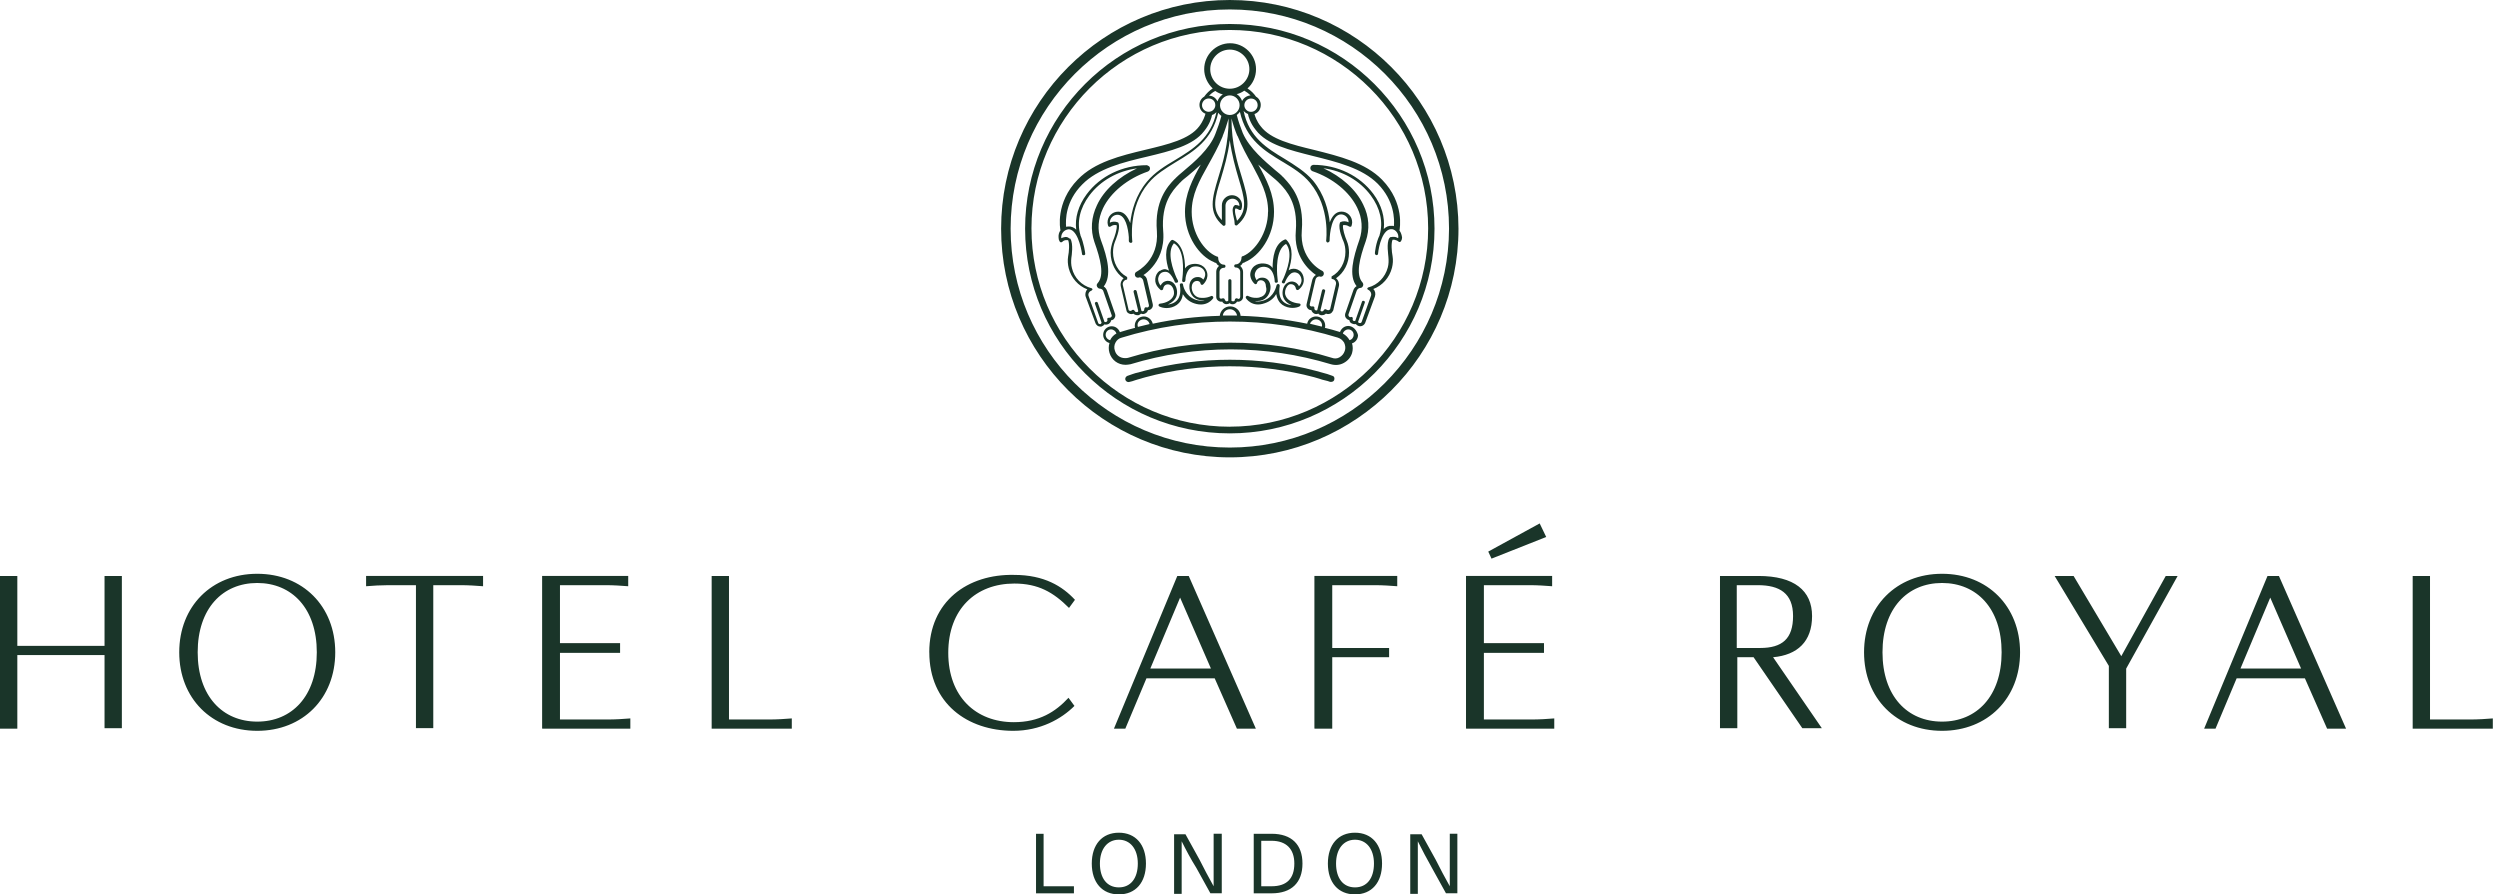
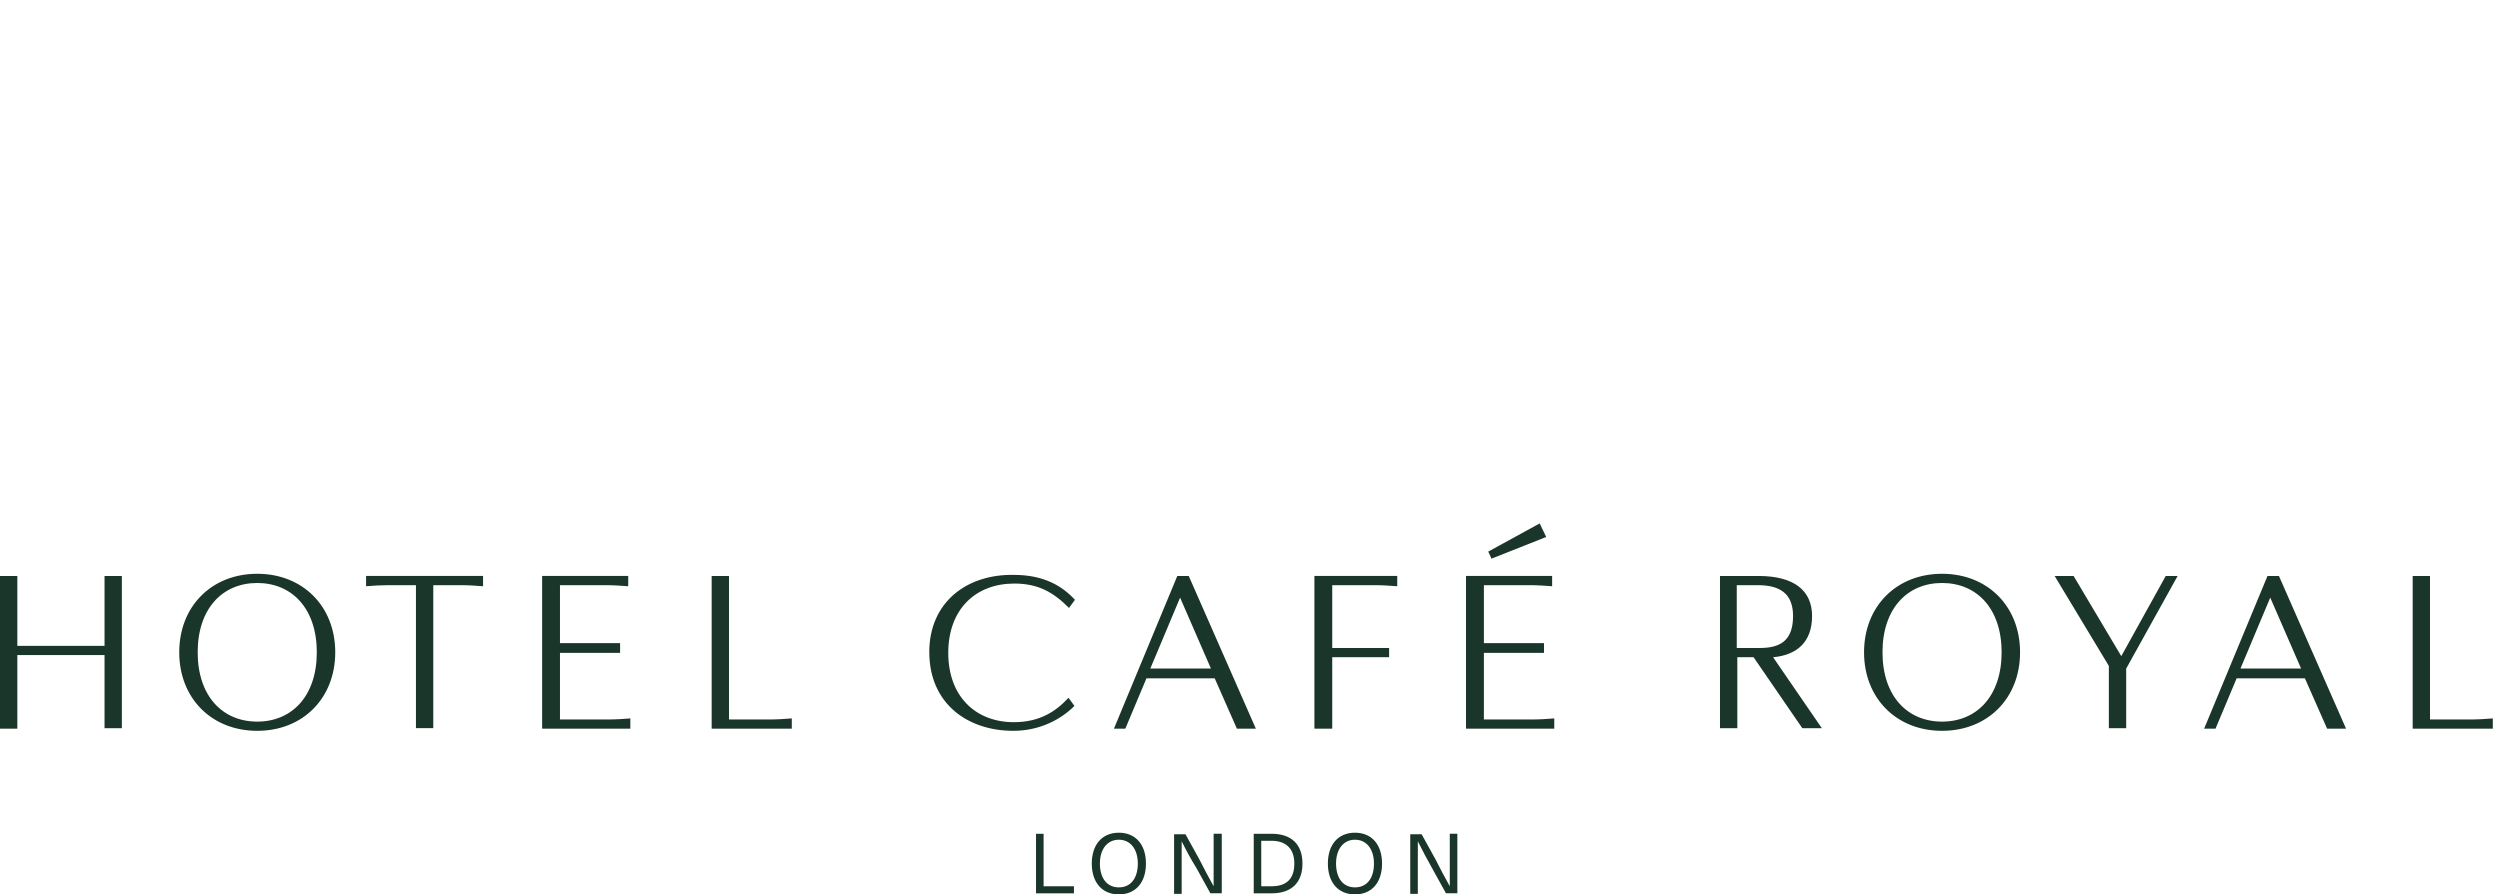
<svg xmlns="http://www.w3.org/2000/svg" fill="none" viewBox="0 0 232 83" height="83" width="232">
-   <path fill="#1A3529" d="M114.126 0C102.43 0 92.904 9.526 92.904 21.222C92.904 32.917 102.43 42.443 114.126 42.443C125.821 42.443 135.347 32.917 135.347 21.222C135.319 9.526 125.821 0 114.126 0ZM114.126 41.533C102.902 41.533 93.786 32.417 93.786 21.222C93.786 10.026 102.902 0.877 114.126 0.877C125.35 0.877 134.47 9.993 134.47 21.222C134.442 32.417 125.326 41.533 114.126 41.533ZM114.126 2.226C103.661 2.226 95.13 10.724 95.13 21.222C95.13 31.719 103.661 40.217 114.126 40.217C124.59 40.217 133.122 31.686 133.122 21.222C133.122 10.757 124.59 2.226 114.126 2.226ZM114.126 39.599C103.982 39.599 95.72 31.332 95.72 21.193C95.72 11.054 103.982 2.782 114.126 2.782C124.27 2.782 132.532 11.049 132.532 21.189C132.532 31.328 124.265 39.595 114.126 39.595V39.599ZM125.119 30.248C124.765 30.248 124.473 30.484 124.355 30.804H124.326C123.888 30.658 123.416 30.54 122.949 30.422C122.978 30.366 122.978 30.276 122.978 30.215C122.978 29.748 122.596 29.366 122.129 29.366C121.719 29.366 121.365 29.658 121.308 30.04C119.285 29.63 117.205 29.366 115.126 29.309C115.097 28.809 114.659 28.432 114.159 28.432C113.659 28.432 113.249 28.814 113.192 29.309C111.079 29.366 109 29.602 106.977 30.04C106.887 29.658 106.538 29.366 106.156 29.366C105.689 29.366 105.307 29.748 105.307 30.215C105.307 30.271 105.307 30.361 105.335 30.422C104.897 30.54 104.425 30.658 103.987 30.804C103.968 30.804 103.949 30.814 103.93 30.833C103.812 30.512 103.52 30.276 103.166 30.276C102.728 30.276 102.374 30.63 102.374 31.068C102.374 31.422 102.61 31.743 102.959 31.832C102.869 32.125 102.869 32.45 102.959 32.743C103.161 33.417 103.751 33.855 104.454 33.855C104.6 33.855 104.774 33.827 104.92 33.799C107.91 32.889 111.046 32.422 114.211 32.422C117.375 32.422 120.483 32.889 123.501 33.799C123.911 33.917 124.322 33.889 124.704 33.681C125.086 33.474 125.35 33.153 125.468 32.771C125.557 32.478 125.557 32.153 125.468 31.861C125.788 31.771 126.024 31.45 126.024 31.097C125.906 30.63 125.557 30.248 125.114 30.248H125.119ZM122.129 29.635C122.449 29.635 122.685 29.899 122.685 30.191C122.685 30.248 122.685 30.281 122.657 30.309C122.303 30.22 121.926 30.135 121.572 30.045C121.629 29.838 121.865 29.635 122.129 29.635ZM114.126 28.696C114.48 28.696 114.739 28.96 114.8 29.281H113.48C113.508 28.96 113.8 28.696 114.126 28.696ZM106.123 29.635C106.387 29.635 106.623 29.809 106.679 30.073C106.297 30.163 105.949 30.248 105.595 30.337C105.595 30.281 105.567 30.248 105.567 30.191C105.538 29.899 105.802 29.635 106.123 29.635ZM103.015 31.568C102.779 31.512 102.605 31.304 102.605 31.068C102.605 30.776 102.841 30.569 103.105 30.569C103.341 30.569 103.543 30.743 103.605 30.951C103.369 31.068 103.138 31.304 103.02 31.568H103.015ZM124.793 32.563C124.704 32.827 124.557 33.002 124.326 33.148C124.091 33.294 123.827 33.294 123.595 33.205C120.549 32.266 117.38 31.799 114.159 31.799C110.938 31.799 107.769 32.266 104.689 33.205C104.6 33.233 104.515 33.233 104.397 33.233C103.958 33.233 103.576 32.969 103.459 32.53C103.369 32.294 103.402 32.002 103.515 31.799C103.633 31.564 103.836 31.389 104.1 31.332C107.326 30.337 110.697 29.838 114.126 29.838C117.554 29.838 120.926 30.337 124.152 31.332C124.416 31.422 124.59 31.568 124.737 31.799C124.855 32.063 124.883 32.328 124.793 32.563ZM125.237 31.568C125.09 31.304 124.883 31.101 124.619 30.951C124.675 30.743 124.883 30.569 125.119 30.569C125.411 30.569 125.619 30.804 125.619 31.068C125.619 31.304 125.472 31.507 125.237 31.568ZM123.827 35.233C123.798 35.35 123.68 35.44 123.534 35.44H123.445C123.27 35.383 123.124 35.322 122.945 35.294C122.77 35.266 122.624 35.204 122.445 35.148C122.27 35.091 122.124 35.058 121.945 35.002C116.875 33.653 111.362 33.653 106.321 35.002C106.147 35.058 105.967 35.091 105.821 35.148C105.647 35.204 105.467 35.237 105.321 35.294C105.147 35.35 105.001 35.412 104.821 35.44C104.675 35.497 104.501 35.412 104.439 35.266C104.383 35.119 104.468 34.945 104.614 34.884C104.788 34.827 104.968 34.766 105.114 34.709C105.288 34.653 105.463 34.591 105.642 34.563C105.816 34.506 105.996 34.473 106.17 34.417C111.329 33.04 116.927 33.04 122.115 34.417C122.289 34.473 122.468 34.506 122.643 34.563C122.817 34.62 122.997 34.653 123.171 34.709C123.345 34.766 123.525 34.827 123.671 34.884C123.789 34.912 123.878 35.058 123.817 35.237L123.827 35.233ZM129.868 21.396C129.896 21.25 130.367 18.845 128.255 16.675C126.698 15.091 124.298 14.506 121.983 13.921C119.903 13.421 117.908 12.926 116.998 11.724C116.616 11.257 116.47 10.785 116.413 10.582C116.767 10.465 116.998 10.144 116.998 9.734C116.998 9.413 116.823 9.116 116.559 8.97C116.357 8.677 116.092 8.413 115.767 8.206C116.267 7.767 116.559 7.121 116.559 6.418C116.559 5.098 115.475 4.013 114.154 4.013C112.834 4.013 111.749 5.098 111.749 6.418C111.749 7.121 112.07 7.767 112.541 8.206C112.221 8.413 111.957 8.673 111.749 8.97C111.485 9.116 111.31 9.408 111.31 9.734C111.31 10.116 111.546 10.436 111.867 10.554C111.81 10.762 111.664 11.229 111.282 11.729C110.372 12.931 108.382 13.398 106.297 13.898C103.982 14.454 101.577 15.039 100.025 16.652C97.913 18.821 98.384 21.255 98.412 21.372C98.266 21.58 98.21 21.811 98.238 22.075C98.238 22.193 98.266 22.283 98.328 22.396C98.356 22.424 98.384 22.485 98.445 22.485C98.507 22.485 98.535 22.485 98.563 22.457C98.681 22.339 98.799 22.283 98.945 22.283H99.12C99.266 22.575 99.21 23.367 99.12 23.806C99.063 24.16 99.092 24.537 99.177 24.891C99.412 25.801 100.058 26.532 100.907 26.852C100.733 27.027 100.671 27.319 100.761 27.555L101.671 30.017C101.761 30.191 101.907 30.309 102.11 30.309H102.166C102.195 30.309 102.223 30.309 102.256 30.281C102.346 30.253 102.43 30.191 102.492 30.106C102.61 30.135 102.756 30.135 102.902 30.05C103.02 29.96 103.105 29.842 103.105 29.729C103.251 29.701 103.369 29.64 103.425 29.522C103.515 29.404 103.515 29.258 103.482 29.14L102.718 26.942C102.662 26.796 102.544 26.65 102.426 26.588C103.19 25.593 102.779 23.919 102.162 22.278C101.808 21.311 101.898 20.316 102.364 19.316C103.067 17.85 104.652 16.562 106.529 15.916C106.675 15.86 106.764 15.68 106.703 15.534C106.675 15.445 106.585 15.388 106.5 15.36C106.472 15.331 106.444 15.331 106.411 15.331C104.185 15.331 102.1 16.326 100.841 18.029C100.077 19.057 99.728 20.227 99.874 21.311C99.672 21.104 99.407 20.991 99.11 21.019C99.054 21.019 98.993 21.047 98.936 21.047C98.879 20.401 98.879 18.675 100.431 17.119C101.865 15.652 104.185 15.067 106.439 14.539C108.637 14.011 110.716 13.511 111.744 12.167C112.273 11.521 112.447 10.88 112.475 10.672C112.65 10.616 112.768 10.526 112.886 10.408C112.357 12.841 110.716 13.836 109.075 14.836C108.137 15.393 107.17 15.977 106.439 16.859C105.383 18.119 105.005 19.585 104.887 20.698C104.652 20.113 104.331 19.642 103.774 19.642C103.218 19.642 102.779 20.08 102.779 20.637C102.779 20.755 102.808 20.844 102.836 20.957C102.864 21.014 102.893 21.047 102.926 21.047C102.982 21.047 103.015 21.047 103.072 21.019C103.218 20.901 103.425 20.844 103.628 20.901C103.685 21.222 103.454 21.957 103.275 22.368C103.157 22.721 103.067 23.07 103.067 23.452C103.067 24.419 103.534 25.329 104.27 25.824C104.067 25.999 103.949 26.263 104.006 26.555L104.534 28.814C104.562 28.96 104.652 29.05 104.798 29.107C104.916 29.163 105.062 29.163 105.18 29.107C105.269 29.196 105.416 29.253 105.562 29.253H105.651C105.741 29.224 105.826 29.163 105.887 29.107C106.005 29.163 106.151 29.163 106.297 29.078C106.415 29.022 106.5 28.904 106.533 28.786C106.651 28.786 106.797 28.729 106.887 28.611C106.977 28.494 107.005 28.376 106.977 28.229L106.448 25.971C106.42 25.796 106.302 25.617 106.128 25.532H106.099C106.335 25.386 106.656 25.122 106.948 24.768C107.476 24.15 108.09 23.07 107.943 21.424C107.741 18.845 108.825 17.671 109.41 17.057C109.467 17.001 109.5 16.939 109.556 16.911C109.674 16.765 109.938 16.558 110.231 16.326C110.584 16.034 110.995 15.68 111.433 15.27C110.669 16.647 109.966 17.996 109.966 19.665C109.966 21.924 111.315 23.797 112.664 24.325L112.692 24.353C112.782 24.381 112.838 24.41 112.867 24.41C112.923 24.527 113.013 24.617 113.131 24.674C112.985 24.791 112.867 24.994 112.867 25.202V27.546C112.867 27.692 112.923 27.81 113.041 27.899C113.159 27.989 113.277 28.017 113.423 27.989C113.48 28.107 113.598 28.196 113.744 28.225H113.834C113.923 28.225 114.041 28.196 114.098 28.135C114.215 28.225 114.333 28.253 114.48 28.225C114.626 28.196 114.715 28.107 114.8 27.989C114.946 28.017 115.064 27.989 115.182 27.899C115.3 27.81 115.357 27.692 115.357 27.546V25.23C115.357 24.994 115.239 24.82 115.093 24.674C115.182 24.617 115.267 24.527 115.328 24.41C115.385 24.381 115.446 24.381 115.503 24.353L115.531 24.325C116.88 23.768 118.229 21.919 118.229 19.665C118.229 17.996 117.526 16.647 116.762 15.27C117.201 15.68 117.611 16.034 117.965 16.326C118.257 16.562 118.521 16.793 118.639 16.911C118.667 16.968 118.729 17.001 118.785 17.057C119.37 17.675 120.455 18.845 120.252 21.424C120.044 23.797 121.454 25.06 122.129 25.527H122.1C121.954 25.617 121.836 25.791 121.78 25.966L121.252 28.225C121.223 28.371 121.252 28.489 121.341 28.607C121.431 28.725 121.544 28.781 121.695 28.781C121.723 28.899 121.813 29.017 121.959 29.102C122.077 29.159 122.223 29.159 122.341 29.102C122.398 29.192 122.487 29.22 122.577 29.248H122.695C122.841 29.248 122.959 29.192 123.048 29.102C123.166 29.159 123.312 29.159 123.459 29.102C123.577 29.045 123.661 28.927 123.723 28.809L124.251 26.551C124.308 26.287 124.194 25.994 123.987 25.82C124.718 25.32 125.189 24.414 125.189 23.448C125.189 23.066 125.133 22.716 124.987 22.363C124.812 21.953 124.576 21.222 124.633 20.896C124.807 20.868 125.015 20.896 125.189 21.014C125.218 21.042 125.279 21.042 125.336 21.042C125.392 21.042 125.425 20.986 125.425 20.953C125.453 20.835 125.482 20.745 125.482 20.632C125.482 20.076 125.043 19.637 124.487 19.637C123.93 19.637 123.605 20.104 123.402 20.632C123.284 19.519 122.902 18.052 121.851 16.765C121.12 15.916 120.153 15.327 119.214 14.742C117.602 13.775 115.904 12.747 115.404 10.285C115.522 10.432 115.668 10.521 115.814 10.578C115.842 10.785 116.017 11.427 116.545 12.073C117.573 13.421 119.653 13.921 121.851 14.478C124.076 15.034 126.392 15.591 127.859 17.057C129.41 18.642 129.41 20.368 129.354 20.986C129.297 20.957 129.236 20.957 129.179 20.957C128.858 20.929 128.623 21.047 128.415 21.25C128.533 20.165 128.212 19.024 127.448 17.996C126.189 16.298 124.109 15.298 121.879 15.298C121.851 15.298 121.822 15.298 121.789 15.327C121.7 15.355 121.643 15.416 121.615 15.501C121.558 15.647 121.643 15.822 121.789 15.883C123.694 16.529 125.251 17.817 125.953 19.283C126.42 20.25 126.482 21.278 126.156 22.245C125.571 23.914 125.133 25.588 125.892 26.555C125.746 26.645 125.656 26.763 125.6 26.909L124.836 29.107C124.807 29.224 124.807 29.371 124.892 29.489C124.982 29.607 125.095 29.696 125.213 29.696C125.241 29.842 125.303 29.96 125.449 30.017C125.567 30.073 125.713 30.106 125.831 30.073C125.887 30.163 125.977 30.22 126.067 30.248C126.095 30.248 126.123 30.276 126.184 30.276H126.241C126.416 30.276 126.595 30.158 126.68 29.984L127.59 27.522C127.679 27.258 127.618 26.994 127.444 26.819C128.292 26.499 128.939 25.763 129.174 24.858C129.264 24.504 129.292 24.127 129.231 23.773C129.141 23.334 129.085 22.542 129.231 22.25H129.405C129.552 22.278 129.698 22.339 129.787 22.424C129.816 22.452 129.877 22.481 129.905 22.452C129.962 22.452 129.995 22.424 130.023 22.363C130.08 22.273 130.113 22.155 130.113 22.042C130.085 21.835 130.023 21.604 129.877 21.396H129.868ZM99.092 21.278C99.94 21.189 100.322 22.919 100.412 23.565C100.412 23.655 100.469 23.683 100.558 23.683H100.587C100.676 23.683 100.733 23.594 100.704 23.509C100.704 23.452 100.587 22.57 100.266 21.839V21.811C99.912 20.637 100.209 19.321 101.086 18.147C102.114 16.77 103.723 15.86 105.515 15.624C103.812 16.416 102.435 17.647 101.794 19.052C101.266 20.165 101.181 21.34 101.558 22.452C102.114 24.004 102.525 25.56 101.85 26.291C101.732 26.409 101.761 26.584 101.879 26.701C101.935 26.758 101.997 26.791 102.081 26.791H102.11C102.256 26.819 102.374 26.909 102.402 27.055L103.166 29.253C103.194 29.309 103.166 29.342 103.138 29.399C103.11 29.456 103.02 29.489 102.935 29.489C102.878 29.489 102.817 29.489 102.789 29.517C102.761 29.545 102.732 29.607 102.761 29.663C102.789 29.753 102.761 29.809 102.671 29.871C102.614 29.899 102.553 29.899 102.496 29.871L101.879 28.111C101.85 28.022 101.761 27.994 101.704 28.022C101.615 28.05 101.586 28.14 101.615 28.196L102.228 29.956C102.199 30.012 102.171 30.045 102.138 30.073H102.081C101.992 30.073 101.935 30.045 101.907 29.956L101.03 27.494C100.94 27.286 101.058 27.055 101.294 26.966C101.294 26.966 101.322 26.966 101.322 26.937C101.341 26.918 101.36 26.899 101.379 26.881V26.824C101.379 26.824 101.379 26.796 101.35 26.796L101.322 26.767L101.294 26.739H101.266C100.384 26.503 99.681 25.772 99.478 24.891C99.389 24.57 99.389 24.244 99.422 23.924C99.45 23.778 99.624 22.603 99.332 22.165C99.332 22.165 99.332 22.137 99.304 22.137H99.247C99.073 21.99 98.983 21.99 98.865 21.99C98.719 22.019 98.601 22.047 98.483 22.108V22.08C98.455 21.698 98.719 21.349 99.101 21.288L99.092 21.278ZM112.31 6.418C112.31 5.423 113.131 4.603 114.126 4.603C115.121 4.603 115.942 5.423 115.942 6.418C115.942 7.413 115.121 8.234 114.126 8.234C113.131 8.234 112.31 7.442 112.31 6.418ZM114.329 18.114C113.8 18.114 113.39 18.552 113.39 19.052V20.429C112.423 19.434 112.744 18.317 113.301 16.562C113.593 15.567 113.947 14.421 114.121 13.016C114.324 14.421 114.649 15.567 114.942 16.562C115.47 18.35 115.819 19.463 114.796 20.491C114.767 20.373 114.739 20.255 114.706 20.137C114.616 19.816 114.56 19.491 114.649 19.345C114.767 19.345 114.885 19.401 114.97 19.463C114.998 19.491 115.06 19.491 115.116 19.491C115.173 19.491 115.206 19.434 115.206 19.401C115.234 19.312 115.262 19.194 115.262 19.109C115.291 18.552 114.852 18.114 114.324 18.114H114.329ZM113.216 9.762C113.216 9.262 113.626 8.852 114.126 8.852C114.626 8.852 115.036 9.262 115.036 9.762C115.036 10.262 114.626 10.672 114.126 10.672C113.626 10.672 113.216 10.262 113.216 9.762ZM112.164 10.375C111.843 10.375 111.546 10.111 111.546 9.757C111.546 9.437 111.81 9.139 112.164 9.139C112.518 9.139 112.782 9.404 112.782 9.757C112.782 10.078 112.518 10.375 112.164 10.375ZM112.192 8.88C112.367 8.706 112.546 8.559 112.777 8.441C112.98 8.588 113.244 8.706 113.48 8.762C113.244 8.908 113.07 9.144 112.98 9.408C112.834 9.088 112.541 8.88 112.188 8.88H112.192ZM109.849 15.86C109.528 16.124 109.264 16.36 109.118 16.506C109.089 16.562 109.028 16.595 108.971 16.652C108.354 17.298 107.123 18.647 107.359 21.457C107.561 24.155 105.571 25.15 105.482 25.211C105.335 25.268 105.279 25.447 105.335 25.593C105.392 25.711 105.482 25.768 105.6 25.768C105.628 25.768 105.689 25.768 105.717 25.739C105.774 25.739 105.864 25.739 105.92 25.796C106.01 25.853 106.066 25.942 106.095 26.06L106.623 28.319C106.623 28.376 106.623 28.409 106.595 28.465C106.538 28.522 106.477 28.555 106.392 28.522C106.335 28.494 106.274 28.522 106.246 28.55C106.217 28.578 106.189 28.64 106.189 28.696C106.189 28.786 106.161 28.843 106.099 28.871C106.043 28.899 105.982 28.899 105.925 28.843L105.486 27.027C105.458 26.937 105.397 26.909 105.312 26.909C105.222 26.937 105.194 26.999 105.194 27.084L105.633 28.871C105.604 28.927 105.576 28.96 105.515 28.96H105.458C105.368 28.96 105.312 28.904 105.284 28.843C105.255 28.786 105.227 28.753 105.166 28.753C105.104 28.753 105.048 28.753 105.019 28.809C104.963 28.866 104.902 28.866 104.817 28.838C104.76 28.809 104.727 28.781 104.727 28.72L104.199 26.461C104.142 26.253 104.289 26.022 104.491 25.961H104.548C104.576 25.961 104.576 25.933 104.604 25.904V25.73L104.576 25.702L104.548 25.673C103.784 25.263 103.289 24.353 103.289 23.415C103.289 23.094 103.345 22.74 103.463 22.448C103.52 22.302 103.963 21.273 103.817 20.778C103.817 20.722 103.789 20.66 103.727 20.632C103.492 20.543 103.227 20.543 102.996 20.66V20.632C102.996 20.25 103.317 19.929 103.699 19.929C104.463 19.929 104.694 21.217 104.755 22.009V22.363C104.755 22.419 104.784 22.452 104.812 22.481C104.84 22.509 104.869 22.537 104.93 22.537H104.958C105.048 22.537 105.104 22.448 105.076 22.363C105.076 22.334 104.666 19.255 106.571 17.001C107.245 16.18 108.184 15.624 109.122 15.039C110.792 14.044 112.494 12.988 113.051 10.465C113.14 10.582 113.225 10.672 113.343 10.757C113.197 11.342 112.989 11.898 112.787 12.426C112.258 13.832 110.763 15.096 109.853 15.855L109.849 15.86ZM117.672 19.637C117.672 21.599 116.47 23.301 115.357 23.768C115.267 23.768 115.211 23.825 115.211 23.914C115.211 24.207 115.008 24.532 114.682 24.532C114.593 24.532 114.536 24.589 114.536 24.678C114.536 24.768 114.593 24.825 114.682 24.825C114.918 24.825 115.093 24.999 115.093 25.235V27.55C115.093 27.607 115.064 27.64 115.036 27.697C114.979 27.753 114.89 27.753 114.833 27.697C114.805 27.668 114.744 27.668 114.687 27.697C114.63 27.725 114.597 27.753 114.597 27.814C114.597 27.904 114.541 27.961 114.451 27.961C114.395 27.961 114.333 27.961 114.277 27.904V26.055C114.277 25.966 114.22 25.909 114.131 25.909C114.041 25.909 113.984 25.966 113.984 26.055V27.904C113.956 27.932 113.895 27.961 113.867 27.961H113.81C113.72 27.932 113.692 27.871 113.664 27.814C113.664 27.758 113.635 27.725 113.574 27.697C113.518 27.668 113.456 27.668 113.428 27.697C113.371 27.725 113.282 27.725 113.225 27.697C113.197 27.668 113.169 27.607 113.169 27.579V25.263C113.169 25.027 113.343 24.853 113.579 24.853C113.668 24.853 113.725 24.796 113.725 24.707C113.725 24.617 113.668 24.561 113.579 24.561C113.258 24.561 113.051 24.268 113.051 23.943C113.051 23.853 112.994 23.797 112.904 23.797C111.763 23.33 110.589 21.655 110.589 19.665C110.589 18.052 111.292 16.793 112.112 15.327C112.551 14.534 113.051 13.657 113.461 12.658V12.629C113.668 12.129 113.843 11.573 114.017 10.988C114.017 13.332 113.489 15.091 113.051 16.501C112.494 18.378 112.084 19.727 113.489 20.929C113.518 20.957 113.546 20.957 113.579 20.957C113.612 20.957 113.668 20.929 113.697 20.901C113.725 20.873 113.725 20.811 113.725 20.783V19.085C113.725 18.732 114.017 18.439 114.371 18.439C114.725 18.439 115.017 18.732 115.017 19.085V19.114C114.899 19.057 114.781 19.024 114.663 19.024C114.635 19.024 114.607 19.024 114.574 19.052C114.282 19.288 114.399 19.755 114.484 20.165C114.541 20.373 114.574 20.576 114.574 20.75C114.574 20.778 114.574 20.84 114.602 20.868C114.63 20.896 114.659 20.924 114.72 20.924C114.748 20.924 114.777 20.924 114.81 20.896C116.215 19.694 115.805 18.345 115.248 16.468C114.81 15.063 114.282 13.304 114.282 10.988C114.428 11.544 114.602 12.073 114.81 12.573C114.81 12.573 114.81 12.601 114.838 12.601C115.248 13.596 115.715 14.478 116.187 15.27C116.979 16.765 117.682 18.024 117.682 19.637H117.672ZM119.021 15.006C119.988 15.591 120.898 16.147 121.572 16.968C123.478 19.255 123.067 22.302 123.067 22.33C123.067 22.419 123.124 22.476 123.185 22.504H123.213C123.242 22.504 123.303 22.476 123.331 22.448C123.36 22.419 123.388 22.391 123.388 22.33C123.388 21.655 123.591 19.896 124.444 19.896C124.826 19.896 125.147 20.217 125.147 20.599V20.627C124.911 20.509 124.647 20.509 124.416 20.599C124.359 20.627 124.326 20.689 124.326 20.745C124.18 21.273 124.619 22.297 124.68 22.415C124.798 22.707 124.855 23.032 124.855 23.381C124.855 24.348 124.355 25.23 123.595 25.64L123.567 25.669V25.843C123.567 25.872 123.595 25.872 123.624 25.9H123.68C123.888 25.956 124.034 26.164 123.973 26.4L123.445 28.659C123.445 28.715 123.388 28.748 123.327 28.776C123.27 28.805 123.18 28.776 123.119 28.748C123.091 28.72 123.03 28.692 122.973 28.692C122.916 28.692 122.883 28.748 122.855 28.781C122.827 28.838 122.765 28.899 122.681 28.899H122.652C122.596 28.899 122.563 28.843 122.534 28.809L122.973 27.022C123.001 26.933 122.945 26.876 122.855 26.848C122.765 26.819 122.709 26.876 122.681 26.966L122.242 28.781C122.185 28.809 122.124 28.838 122.067 28.781C122.011 28.753 121.95 28.663 121.978 28.607C121.978 28.55 121.978 28.489 121.921 28.46C121.893 28.432 121.832 28.432 121.775 28.432C121.719 28.46 121.629 28.432 121.572 28.376C121.544 28.347 121.544 28.286 121.544 28.229L122.072 25.971C122.1 25.853 122.162 25.763 122.247 25.706C122.303 25.678 122.393 25.65 122.449 25.65C122.478 25.678 122.539 25.678 122.567 25.678C122.685 25.678 122.77 25.622 122.831 25.504C122.888 25.357 122.831 25.183 122.685 25.122C122.596 25.093 120.577 24.065 120.808 21.368C121.044 18.524 119.785 17.204 119.195 16.562C119.139 16.506 119.106 16.444 119.049 16.416C118.903 16.242 118.639 16.034 118.318 15.77C117.436 15.006 115.946 13.775 115.328 12.341C115.126 11.813 114.918 11.257 114.772 10.672C114.89 10.582 114.975 10.498 115.064 10.38C115.649 12.988 117.38 14.016 119.021 15.011V15.006ZM115.267 9.38C115.178 9.116 115.003 8.88 114.767 8.734C115.031 8.677 115.267 8.559 115.47 8.413C115.677 8.531 115.88 8.677 116.055 8.852C115.701 8.88 115.409 9.088 115.262 9.38H115.267ZM115.475 9.762C115.475 9.441 115.739 9.144 116.092 9.144C116.446 9.144 116.71 9.408 116.71 9.762C116.71 10.083 116.446 10.38 116.092 10.38C115.739 10.38 115.475 10.087 115.475 9.762ZM129.75 22.07V22.099C129.632 22.042 129.514 21.981 129.368 21.981C129.25 21.981 129.165 21.981 129.047 22.009H129.019C129.019 22.009 128.99 22.009 128.99 22.037L128.962 22.066L128.934 22.094C128.641 22.533 128.844 23.707 128.844 23.853C128.873 24.174 128.873 24.499 128.788 24.82C128.552 25.73 127.849 26.433 127 26.669H126.972C126.972 26.669 126.944 26.669 126.944 26.697L126.915 26.725C126.915 26.725 126.915 26.753 126.887 26.753V26.81C126.887 26.838 126.915 26.866 126.944 26.866L126.972 26.895C127.175 26.984 127.293 27.215 127.236 27.423L126.359 29.885C126.331 29.941 126.269 30.003 126.151 29.974H126.123C126.067 29.946 126.034 29.918 126.034 29.856L126.651 28.097C126.68 28.008 126.651 27.951 126.562 27.923C126.472 27.895 126.416 27.923 126.387 28.012L125.769 29.771C125.713 29.8 125.652 29.8 125.595 29.771C125.538 29.743 125.505 29.654 125.538 29.597C125.538 29.541 125.538 29.479 125.51 29.451C125.482 29.423 125.42 29.394 125.364 29.423C125.274 29.451 125.218 29.423 125.161 29.333C125.133 29.305 125.133 29.243 125.133 29.187L125.897 26.989C125.953 26.843 126.071 26.753 126.189 26.725H126.217C126.274 26.725 126.364 26.697 126.42 26.636C126.538 26.518 126.538 26.343 126.449 26.225C125.774 25.494 126.184 23.938 126.741 22.386C127.123 21.273 127.062 20.099 126.505 18.986C125.831 17.581 124.482 16.378 122.813 15.614C124.6 15.85 126.184 16.756 127.208 18.137C128.085 19.312 128.382 20.627 128.028 21.802V21.83C127.675 22.533 127.59 23.443 127.59 23.499C127.59 23.589 127.646 23.646 127.708 23.674H127.736C127.826 23.674 127.882 23.617 127.882 23.556C127.939 22.882 128.321 21.151 129.203 21.269C129.523 21.325 129.816 21.679 129.759 22.061L129.75 22.07ZM107.618 25.122C107.382 25.296 107.236 25.56 107.208 25.886C107.151 26.532 107.708 26.881 107.708 26.914C107.736 26.942 107.797 26.942 107.854 26.914C107.91 26.885 107.943 26.857 107.943 26.796C107.943 26.767 108 26.386 108.382 26.386C108.556 26.386 108.703 26.503 108.764 26.593C108.938 26.829 109 27.178 108.91 27.414C108.764 27.824 108.264 28.116 107.651 28.178C107.594 28.178 107.533 28.234 107.505 28.296C107.505 28.352 107.533 28.413 107.594 28.442C107.769 28.531 108.005 28.588 108.269 28.588C108.589 28.588 108.915 28.498 109.207 28.296C109.443 28.121 109.707 27.829 109.764 27.3C109.966 27.621 110.292 27.975 110.82 28.149C112.023 28.559 112.579 27.682 112.579 27.682C112.607 27.626 112.607 27.564 112.551 27.508C112.494 27.451 112.433 27.451 112.376 27.48C112.376 27.48 111.938 27.715 111.32 27.626C110.82 27.536 110.589 27.069 110.589 26.659C110.589 26.395 110.735 26.103 111.028 26.074C111.32 26.046 111.41 26.249 111.41 26.31C111.41 26.371 111.466 26.4 111.499 26.428C111.556 26.456 111.589 26.428 111.645 26.4C111.674 26.371 112.263 25.843 111.966 25.14C111.674 24.438 110.881 24.41 110.443 24.556C110.268 24.612 110.089 24.73 109.971 24.909C109.971 23.943 109.768 22.683 108.858 22.273C108.802 22.245 108.74 22.273 108.684 22.302C108.009 23.004 108.184 24.235 108.481 25.117C108.391 25.06 108.306 25.027 108.217 24.999C108.099 24.942 107.835 24.999 107.632 25.145L107.618 25.122ZM109.32 26.06C109.32 26.06 109.264 25.914 109.174 25.768C108.882 25.093 108.236 23.424 108.938 22.575C109.933 23.131 109.816 25.065 109.731 25.768C109.731 25.857 109.702 25.942 109.702 26.032C109.702 26.121 109.759 26.178 109.82 26.178C109.91 26.178 109.966 26.15 109.995 26.06C109.995 26.032 110.023 25.942 110.023 25.768C110.113 25.239 110.344 24.891 110.641 24.773C110.99 24.655 111.579 24.716 111.782 25.183C111.928 25.504 111.782 25.801 111.664 25.947C111.546 25.801 111.372 25.683 111.079 25.711C110.669 25.739 110.377 26.093 110.377 26.56C110.348 27.116 110.669 27.734 111.344 27.847C111.518 27.876 111.664 27.876 111.81 27.876C111.608 27.932 111.31 27.932 110.962 27.819C109.966 27.465 109.787 26.499 109.787 26.414C109.787 26.329 109.698 26.268 109.613 26.296C109.523 26.296 109.467 26.386 109.495 26.47C109.613 27.201 109.467 27.73 109.056 28.022C108.854 28.168 108.618 28.229 108.382 28.258C108.764 28.083 109.056 27.819 109.174 27.494C109.292 27.14 109.231 26.701 109 26.381C108.854 26.173 108.618 26.06 108.382 26.06H108.354C108 26.088 107.797 26.296 107.708 26.499C107.59 26.381 107.472 26.145 107.472 25.881C107.5 25.645 107.59 25.442 107.764 25.324C107.91 25.235 108.085 25.206 108.264 25.235C108.528 25.291 108.731 25.588 108.877 25.853C108.967 26.027 109.023 26.145 109.023 26.173C109.052 26.23 109.141 26.263 109.198 26.23C109.316 26.23 109.344 26.14 109.316 26.055L109.32 26.06ZM116.88 27.612C116.262 27.73 115.824 27.465 115.824 27.465C115.767 27.437 115.706 27.437 115.649 27.494C115.593 27.55 115.593 27.612 115.621 27.668C115.621 27.668 116.177 28.578 117.38 28.135C117.908 27.961 118.262 27.607 118.436 27.286C118.526 27.814 118.757 28.107 118.993 28.281C119.285 28.489 119.639 28.574 119.931 28.574C120.195 28.574 120.459 28.517 120.606 28.427C120.662 28.399 120.695 28.338 120.695 28.281C120.695 28.225 120.639 28.163 120.549 28.163C119.936 28.107 119.436 27.843 119.29 27.399C119.2 27.164 119.262 26.815 119.436 26.579C119.526 26.461 119.639 26.343 119.818 26.371C120.2 26.4 120.257 26.753 120.257 26.782C120.257 26.838 120.285 26.871 120.346 26.899C120.403 26.928 120.436 26.928 120.492 26.899C120.521 26.871 121.049 26.518 120.992 25.872C120.964 25.551 120.818 25.254 120.582 25.108C120.379 24.961 120.115 24.9 119.851 24.961C119.761 24.99 119.677 25.018 119.587 25.079C119.879 24.202 120.087 22.966 119.384 22.264C119.356 22.207 119.266 22.207 119.21 22.235C118.271 22.646 118.097 23.905 118.097 24.872C117.979 24.697 117.804 24.579 117.625 24.518C117.187 24.372 116.394 24.4 116.102 25.103C115.809 25.805 116.423 26.334 116.423 26.334C116.451 26.362 116.512 26.39 116.569 26.362C116.625 26.334 116.658 26.305 116.658 26.244C116.658 26.216 116.748 25.98 117.04 26.008C117.361 26.037 117.479 26.329 117.479 26.593C117.625 27.032 117.389 27.503 116.894 27.588L116.88 27.612ZM117.908 26.617C117.88 26.117 117.616 25.796 117.205 25.768C116.913 25.739 116.705 25.857 116.621 26.003C116.503 25.829 116.357 25.565 116.503 25.239C116.705 24.74 117.295 24.683 117.644 24.829C117.936 24.947 118.172 25.296 118.262 25.824C118.29 25.971 118.29 26.088 118.29 26.117C118.29 26.206 118.38 26.263 118.465 26.235C118.554 26.235 118.611 26.145 118.582 26.088C118.582 25.999 118.554 25.914 118.554 25.824C118.465 25.122 118.38 23.155 119.346 22.632C120.049 23.48 119.403 25.155 119.111 25.824C119.021 25.999 118.964 26.117 118.964 26.117C118.936 26.173 118.964 26.263 119.054 26.291C119.111 26.32 119.2 26.291 119.229 26.235C119.229 26.206 119.285 26.088 119.375 25.914C119.521 25.65 119.728 25.357 119.988 25.296C120.162 25.239 120.341 25.296 120.488 25.386C120.634 25.504 120.752 25.706 120.78 25.942C120.808 26.235 120.662 26.442 120.544 26.56C120.455 26.352 120.252 26.15 119.898 26.121C119.634 26.121 119.431 26.239 119.252 26.442C119.016 26.763 118.96 27.206 119.078 27.555C119.195 27.909 119.488 28.173 119.87 28.319C119.634 28.291 119.403 28.229 119.195 28.083C118.785 27.791 118.639 27.263 118.757 26.532C118.757 26.442 118.729 26.386 118.639 26.357C118.549 26.357 118.493 26.386 118.465 26.475C118.436 26.565 118.262 27.532 117.29 27.881C116.937 27.998 116.644 27.998 116.441 27.937C116.588 27.937 116.762 27.937 116.941 27.909C117.587 27.791 117.908 27.178 117.908 26.621V26.617Z" />
  <path fill="#1A3529" d="M96.846 82.245H99.661V82.901H96.143V77.374H96.846V82.25V82.245ZM106.344 80.137C106.344 81.897 105.386 83 103.83 83C102.274 83 101.317 81.892 101.317 80.137C101.317 78.383 102.274 77.275 103.83 77.275C105.386 77.275 106.344 78.383 106.344 80.137ZM105.589 80.137C105.589 78.779 104.887 77.926 103.83 77.926C102.774 77.926 102.071 78.779 102.071 80.137C102.071 81.496 102.727 82.349 103.83 82.349C104.934 82.349 105.589 81.496 105.589 80.137ZM113.328 77.369H112.625V82.245C112.173 81.439 111.72 80.585 111.319 79.784L110.013 77.421H108.956V82.948H109.659V78.072C110.06 78.878 110.513 79.732 111.017 80.534L112.324 82.896H113.38V77.369H113.328ZM120.869 80.137C120.869 81.897 119.864 82.901 118.006 82.901H116.346V77.374H118.006C119.864 77.374 120.869 78.378 120.869 80.137ZM120.114 80.137C120.114 78.779 119.36 78.025 118.001 78.025H117.044V82.245H118.001C119.407 82.245 120.114 81.543 120.114 80.133V80.137ZM128.254 80.137C128.254 81.897 127.301 83 125.74 83C124.179 83 123.227 81.892 123.227 80.137C123.227 78.383 124.179 77.275 125.74 77.275C127.301 77.275 128.254 78.383 128.254 80.137ZM127.504 80.137C127.504 78.779 126.801 77.926 125.745 77.926C124.689 77.926 123.986 78.779 123.986 80.137C123.986 81.496 124.637 82.349 125.745 82.349C126.853 82.349 127.504 81.496 127.504 80.137ZM135.243 77.369H134.54V82.245C134.087 81.439 133.635 80.585 133.234 79.784L131.928 77.421H130.871V82.948H131.574V78.072C131.975 78.878 132.427 79.732 132.88 80.534L134.186 82.896H135.243V77.369ZM0 67.621H1.608V60.788H9.701V67.574H11.309V53.45H9.701V59.934H1.608V53.45H0V67.621ZM23.872 53.247C28.093 53.247 31.111 56.261 31.111 60.533C31.111 64.806 28.097 67.82 23.872 67.82C19.646 67.82 16.633 64.806 16.633 60.533C16.633 56.261 19.646 53.247 23.872 53.247ZM23.872 54.101C20.656 54.101 18.345 56.464 18.345 60.533C18.345 64.603 20.656 66.966 23.872 66.966C27.088 66.966 29.399 64.603 29.399 60.533C29.399 56.464 27.088 54.101 23.872 54.101ZM33.973 54.403C34.577 54.351 35.379 54.304 36.034 54.304H38.6V67.57H40.208V54.304H42.769C43.471 54.304 44.226 54.356 44.829 54.403V53.445H33.973V54.403ZM50.356 67.621H58.496V66.669C57.892 66.721 57.091 66.768 56.435 66.768H51.965V60.585H57.544V59.68H51.965V54.304H56.237C56.94 54.304 57.694 54.356 58.298 54.403V53.445H50.309V67.617H50.361L50.356 67.621ZM65.99 67.621H73.479V66.669C72.875 66.721 72.073 66.768 71.418 66.768H67.65V53.45H66.042V67.621H65.99ZM86.24 60.533C86.24 65.259 89.758 67.82 94.031 67.82C96.544 67.82 98.506 66.716 99.709 65.509L99.157 64.754C97.949 66.06 96.445 67.018 94.082 67.018C90.564 67.018 87.999 64.655 87.999 60.585C87.999 56.515 90.56 54.153 94.129 54.153C96.341 54.153 97.747 54.955 99.204 56.416L99.756 55.662C98.6 54.407 96.893 53.351 94.125 53.351C89.8 53.252 86.235 55.813 86.235 60.538L86.24 60.533ZM109.258 53.45H110.315L116.544 67.621H114.785L112.724 62.948H106.391L104.429 67.621H103.373L109.253 53.45H109.258ZM112.375 62.042L109.513 55.459L106.749 62.042H112.38H112.375ZM122.024 67.621H123.632V60.986H128.909V60.133H123.632V54.304H127.603C128.306 54.304 129.06 54.356 129.664 54.403V53.445H121.977V67.617H122.029L122.024 67.621ZM136.096 67.621H144.236V66.669C143.632 66.721 142.831 66.768 142.175 66.768H137.705V60.585H143.283V59.68H137.705V54.304H141.977C142.68 54.304 143.434 54.356 144.038 54.403V53.445H136.045V67.617H136.096V67.621ZM143.486 49.828L142.883 48.574L138.11 51.187L138.412 51.842L143.486 49.833V49.828ZM159.567 53.45H163.185C166.5 53.45 168.16 54.808 168.16 57.171C168.16 59.534 166.802 60.788 164.543 60.991L169.065 67.574H167.254L162.732 60.991H161.223V67.574H159.615V53.45H159.563H159.567ZM163.133 54.304H161.171V60.133H163.331C165.392 60.133 166.396 59.279 166.396 57.166C166.396 55.053 165.142 54.304 163.128 54.304H163.133ZM180.223 53.247C184.444 53.247 187.462 56.261 187.462 60.533C187.462 64.806 184.449 67.82 180.223 67.82C175.998 67.82 172.984 64.806 172.984 60.533C172.984 56.261 175.998 53.247 180.223 53.247ZM180.223 54.101C177.007 54.101 174.696 56.464 174.696 60.533C174.696 64.603 177.007 66.966 180.223 66.966C183.439 66.966 185.75 64.603 185.75 60.533C185.75 56.464 183.439 54.101 180.223 54.101ZM195.701 61.792V67.574H197.309V62.047L202.081 53.455H200.978L196.856 60.892L192.433 53.455H190.674L195.701 61.797V61.792ZM210.429 53.45H211.485L217.715 67.621H215.956L213.895 62.948H207.561L205.599 67.621H204.543L210.424 53.45H210.429ZM213.541 62.042L210.679 55.459L207.915 62.042H213.546H213.541ZM223.845 67.621H231.334V66.669C230.731 66.721 229.929 66.768 229.273 66.768H225.505V53.45H223.897V67.621H223.845Z" />
</svg>